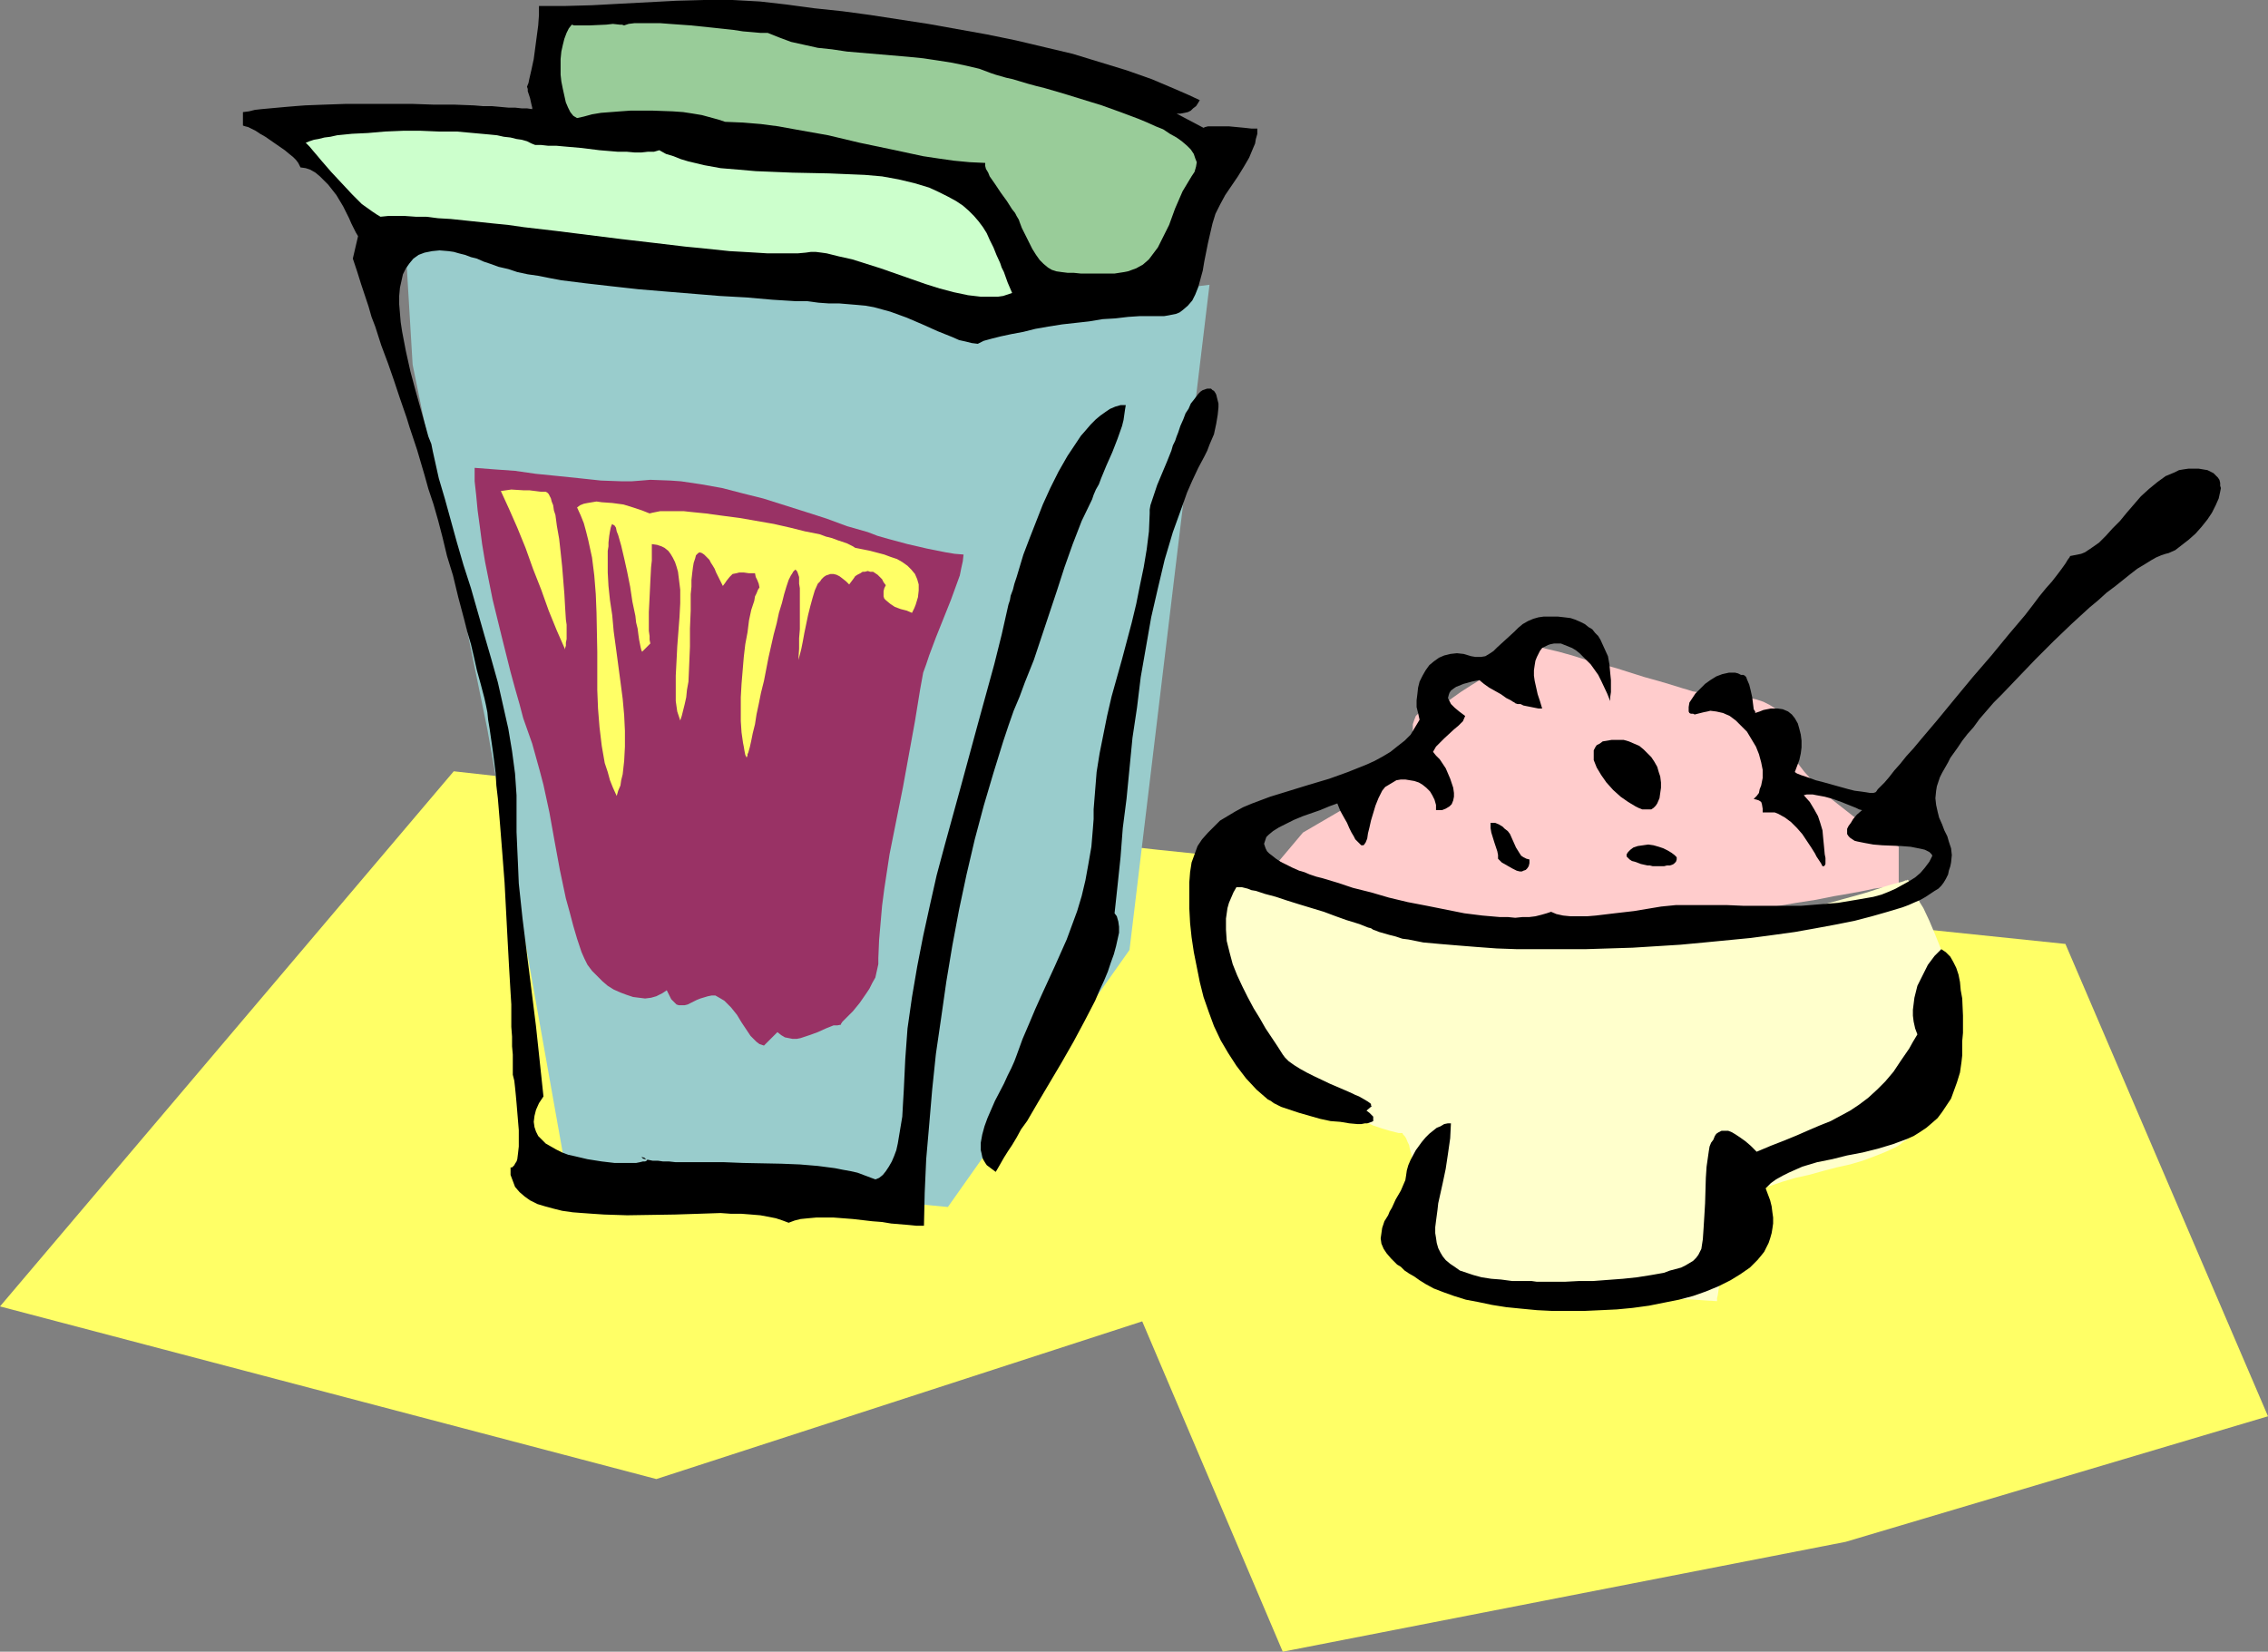
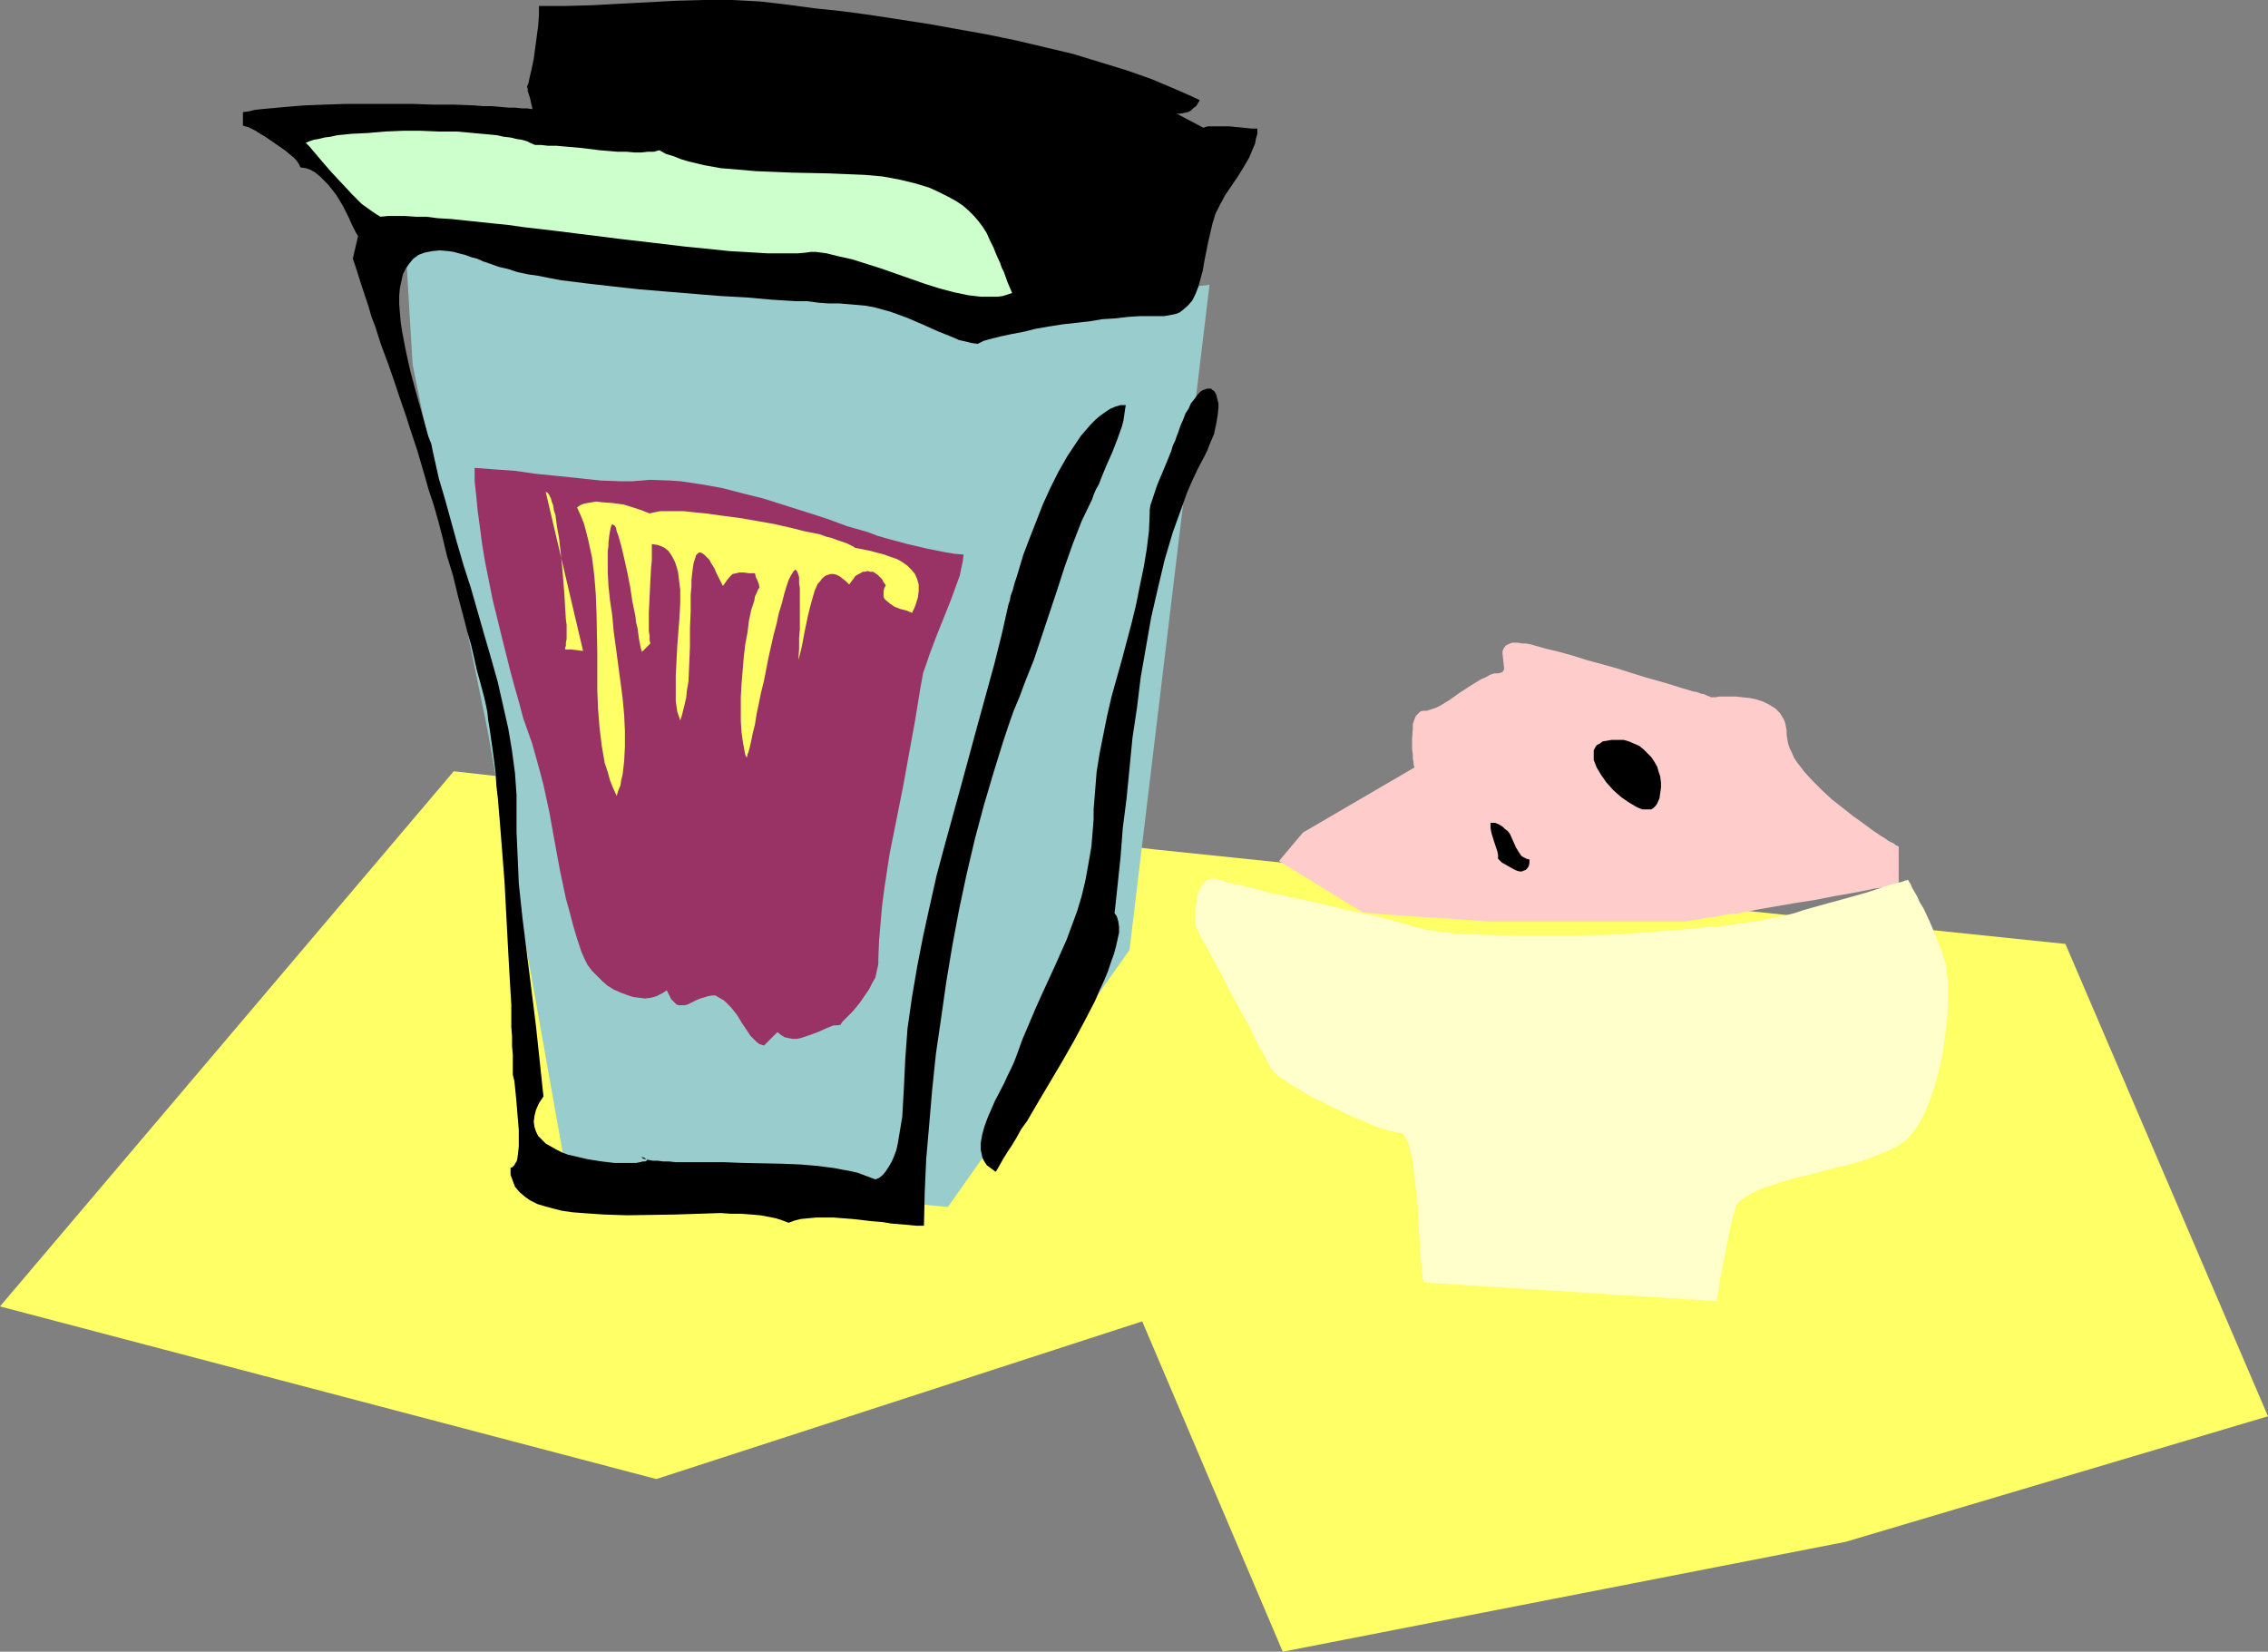
<svg xmlns="http://www.w3.org/2000/svg" xmlns:ns1="http://sodipodi.sourceforge.net/DTD/sodipodi-0.dtd" xmlns:ns2="http://www.inkscape.org/namespaces/inkscape" version="1.0" width="129.724mm" height="94.474mm" id="svg16" ns1:docname="Cereal - Cold 1.wmf">
  <rect width="100%" height="100%" fill="#808080" stroke="none" />
  <ns1:namedview id="namedview16" pagecolor="#ffffff" bordercolor="#000000" borderopacity="0.25" ns2:showpageshadow="2" ns2:pageopacity="0.0" ns2:pagecheckerboard="0" ns2:deskcolor="#d1d1d1" ns2:document-units="mm" />
  <defs id="defs1">
    <pattern id="WMFhbasepattern" patternUnits="userSpaceOnUse" width="6" height="6" x="0" y="0" />
  </defs>
  <path style="fill:#ffff66;fill-opacity:1;fill-rule:evenodd;stroke:none" d="M 98.091,166.739 0,282.422 l 141.885,37.322 105.04,-34.091 30.381,71.413 121.685,-23.751 91.304,-27.143 L 446.5,204.061 250.318,183.703 Z" id="path1" />
  <path style="fill:#ffcccc;fill-opacity:1;fill-rule:evenodd;stroke:none" d="m 294.596,197.275 -18.099,-11.148 5.171,-6.14 24.078,-14.056 v -0.162 l -0.162,-0.485 v -0.485 l -0.162,-0.808 v -0.969 l -0.162,-0.969 v -2.262 l 0.162,-2.262 v -0.969 l 0.323,-0.969 0.323,-0.808 0.485,-0.485 0.485,-0.485 0.646,-0.162 h 0.808 l 0.97,-0.323 0.97,-0.323 0.97,-0.485 2.101,-1.293 2.262,-1.616 2.262,-1.454 2.101,-1.293 1.131,-0.485 0.808,-0.485 0.97,-0.323 h 0.808 l 0.646,-0.162 0.323,-0.162 0.323,-0.485 v -0.485 l -0.162,-1.454 -0.162,-1.454 v -0.646 l 0.323,-0.646 0.323,-0.485 0.646,-0.323 0.323,-0.162 0.485,-0.162 h 0.646 0.646 l 0.808,0.162 h 0.808 l 0.97,0.162 1.131,0.323 2.262,0.646 2.747,0.646 2.909,0.808 3.07,0.969 6.464,1.777 6.141,1.939 2.909,0.808 2.747,0.808 2.586,0.808 1.131,0.323 0.97,0.323 0.97,0.162 0.808,0.323 0.808,0.162 0.646,0.323 0.485,0.162 0.323,0.162 h 0.162 0.162 0.162 0.485 l 0.808,-0.162 h 0.97 1.293 1.293 l 1.454,0.162 1.616,0.162 1.454,0.323 1.454,0.485 1.293,0.646 1.293,0.808 0.97,0.969 0.808,1.293 0.323,0.808 0.162,0.808 0.162,0.808 v 0.969 l 0.162,0.969 0.162,0.969 0.323,0.969 0.485,0.969 0.485,1.131 0.646,0.969 1.616,2.1 1.778,1.939 2.101,2.1 2.101,1.939 2.262,1.777 2.262,1.777 2.262,1.616 1.939,1.454 1.939,1.293 0.808,0.485 0.646,0.485 0.646,0.323 0.646,0.323 0.323,0.323 0.485,0.162 0.162,0.162 v 0 8.078 h -0.162 l -0.323,0.162 h -0.646 l -0.808,0.323 -0.97,0.162 -1.131,0.162 -1.293,0.162 -1.454,0.323 -1.616,0.323 -1.778,0.323 -1.778,0.323 -1.939,0.323 -4.04,0.808 -4.202,0.646 -8.403,1.454 -4.04,0.808 -1.939,0.162 -1.778,0.323 -1.616,0.323 -1.616,0.162 -1.454,0.323 -1.131,0.162 -1.131,0.162 -0.97,0.162 h -0.646 -0.485 -4.525 -2.262 -31.512 -1.293 -1.778 l -1.939,-0.162 -2.262,-0.162 -2.424,-0.162 -2.424,-0.162 -5.171,-0.323 -2.586,-0.162 -2.262,-0.162 -2.262,-0.162 -1.939,-0.162 -1.616,-0.162 h -0.646 l -0.485,-0.162 h -0.485 -0.323 z" id="path2" />
  <path style="fill:#ffffcc;fill-opacity:1;fill-rule:evenodd;stroke:none" d="m 307.686,277.251 v -0.323 l -0.162,-0.646 v -0.808 l -0.162,-0.808 v -0.808 l -0.162,-1.131 -0.162,-2.262 -0.162,-2.424 -0.162,-2.747 -0.323,-5.816 -0.323,-2.747 -0.323,-2.585 -0.323,-2.585 -0.323,-2.1 -0.323,-1.131 -0.162,-0.808 -0.323,-0.646 -0.323,-0.808 -0.323,-0.485 -0.323,-0.323 -0.162,-0.323 h -0.485 -0.323 l -0.646,-0.162 -0.646,-0.162 -0.646,-0.162 -1.616,-0.485 -1.939,-0.646 -2.101,-0.969 -2.101,-0.808 -4.686,-2.262 -4.686,-2.262 -2.101,-1.293 -1.939,-1.131 -1.616,-1.131 -0.808,-0.485 -0.646,-0.485 -0.485,-0.485 -0.485,-0.485 -0.323,-0.485 -0.323,-0.323 -0.162,-0.485 -0.323,-0.485 -0.323,-0.808 -0.485,-0.808 -0.97,-1.777 -1.131,-2.1 -1.131,-2.424 -1.454,-2.585 -2.909,-5.332 -1.293,-2.585 -1.293,-2.424 -1.293,-2.424 -1.131,-2.1 -0.485,-0.808 -0.485,-0.808 -0.323,-0.808 -0.323,-0.485 -0.162,-0.485 -0.162,-0.323 -0.162,-0.323 h -0.162 v -0.162 -0.323 -2.262 -0.969 l 0.323,-2.1 0.162,-1.131 0.323,-0.808 0.485,-0.969 0.485,-0.646 0.646,-0.646 0.646,-0.323 h 0.97 0.485 l 0.485,0.162 0.646,0.162 0.808,0.323 0.808,0.162 1.131,0.323 1.131,0.162 1.131,0.323 2.747,0.646 2.909,0.808 3.232,0.646 6.787,1.454 6.626,1.616 3.232,0.646 2.909,0.646 2.586,0.646 1.293,0.323 1.131,0.323 0.97,0.323 0.97,0.162 0.646,0.323 0.646,0.162 1.293,0.323 1.293,0.323 1.454,0.162 1.616,0.323 1.616,0.162 1.939,0.162 1.778,0.162 h 2.101 l 2.101,0.162 h 2.262 l 4.686,0.162 h 10.019 2.747 l 2.909,-0.162 h 3.232 l 3.232,-0.162 6.626,-0.485 6.787,-0.485 3.232,-0.323 3.07,-0.323 3.07,-0.162 2.909,-0.485 2.424,-0.323 2.424,-0.323 1.939,-0.485 1.778,-0.323 1.616,-0.323 1.939,-0.485 1.939,-0.646 2.262,-0.646 9.373,-2.585 2.262,-0.646 1.939,-0.646 1.939,-0.646 1.616,-0.485 1.293,-0.323 0.646,-0.162 0.485,-0.162 0.323,-0.162 h 0.323 l 0.162,-0.162 v 0 l 0.162,0.162 0.162,0.323 0.323,0.485 0.323,0.808 0.485,0.808 0.646,1.131 0.485,1.131 0.808,1.293 1.293,2.747 1.293,3.07 1.293,3.231 0.485,1.616 0.485,1.454 0.162,0.808 v 0.969 l 0.323,1.939 v 2.262 2.585 l -0.162,2.747 -0.323,2.908 -0.323,2.747 -0.485,3.07 -0.646,2.908 -0.808,2.908 -0.808,2.585 -0.97,2.585 -1.131,2.424 -1.131,1.939 -0.808,0.969 -0.646,0.808 -0.646,0.808 -0.808,0.485 -0.808,0.646 -0.808,0.485 -2.101,0.969 -2.424,0.969 -2.586,0.969 -2.747,0.808 -2.909,0.646 -3.07,0.808 -2.909,0.808 -2.909,0.646 -2.747,0.808 -2.424,0.808 -2.424,0.808 -0.97,0.485 -0.97,0.485 -0.808,0.485 -0.808,0.485 -0.646,0.485 -0.485,0.485 -0.485,0.485 -0.162,0.485 -0.323,1.293 -0.485,1.454 -0.323,1.454 -0.323,1.616 -1.293,6.624 -0.323,1.616 -0.323,1.454 -0.162,1.454 -0.162,0.969 -0.162,1.131 -0.162,0.646 v 0.485 0.162 z" id="path3" />
  <path style="fill:#99cccc;fill-opacity:1;fill-rule:evenodd;stroke:none" d="M 122.331,253.016 105.363,157.691 89.203,78.845 87.264,46.37 222.038,66.566 261.469,61.558 244.177,205.353 204.909,260.933 Z" id="path4" />
  <path style="fill:#993265;fill-opacity:1;fill-rule:evenodd;stroke:none" d="m 154.651,215.209 1.131,0.646 0.808,0.485 0.808,0.808 0.646,0.646 1.293,1.616 0.97,1.616 0.97,1.454 0.97,1.454 0.646,0.646 0.646,0.646 0.646,0.485 0.97,0.323 2.909,-2.908 0.808,0.646 0.808,0.485 0.808,0.162 0.808,0.162 h 0.97 l 0.808,-0.162 1.939,-0.646 1.778,-0.646 1.778,-0.808 1.616,-0.646 h 0.808 l 0.808,-0.162 v -0.162 l 0.323,-0.485 0.323,-0.323 0.646,-0.646 0.485,-0.485 0.808,-0.808 1.454,-1.777 1.454,-2.1 0.646,-0.969 0.646,-1.293 0.646,-1.131 0.323,-1.454 0.323,-1.454 v -1.293 l 0.162,-3.878 0.323,-3.716 0.323,-3.716 0.485,-3.716 1.131,-7.432 1.454,-7.271 1.454,-7.271 1.293,-7.109 1.293,-7.109 1.131,-6.947 0.323,-1.777 0.323,-1.777 0.646,-1.777 0.646,-1.939 1.454,-3.878 1.616,-4.039 1.616,-4.039 1.293,-3.554 0.646,-1.777 0.323,-1.616 0.323,-1.454 0.162,-1.454 -1.939,-0.162 -1.939,-0.323 -4.04,-0.808 -4.202,-0.969 -4.202,-1.131 -2.262,-0.646 -2.101,-0.808 -4.525,-1.293 -4.363,-1.616 -4.525,-1.454 -9.211,-2.908 -4.525,-1.131 -4.363,-1.131 -4.525,-0.808 -4.363,-0.646 -2.262,-0.162 -4.363,-0.162 -1.939,0.162 -2.101,0.162 h -2.101 l -4.525,-0.162 -4.525,-0.485 -4.686,-0.485 -4.848,-0.485 -4.525,-0.646 -4.525,-0.323 -2.101,-0.162 -2.101,-0.162 v 2.908 l 0.323,2.908 0.323,3.393 0.485,3.555 0.485,3.716 0.646,3.878 0.808,4.039 0.808,4.039 1.939,7.917 0.97,3.878 0.97,3.878 0.97,3.554 0.97,3.393 0.808,3.07 0.97,2.747 0.97,2.747 0.808,2.908 0.808,2.908 0.808,3.07 1.293,5.978 1.131,6.301 1.131,6.14 1.293,6.14 0.808,2.908 0.808,3.07 0.808,2.747 0.97,2.908 0.646,1.454 0.646,1.293 0.97,1.293 1.131,1.131 1.131,1.131 1.131,0.969 1.293,0.808 1.454,0.646 1.293,0.485 1.454,0.485 1.293,0.162 1.293,0.162 1.293,-0.162 1.131,-0.323 1.293,-0.646 0.97,-0.646 0.485,0.969 0.485,0.969 0.646,0.646 0.485,0.485 0.485,0.162 h 0.646 0.646 l 0.646,-0.162 0.323,-0.162 0.323,-0.162 1.293,-0.646 0.808,-0.323 1.616,-0.485 0.808,-0.162 z" id="path5" />
  <path style="fill:#000000;fill-opacity:1;fill-rule:evenodd;stroke:none" d="m 111.665,176.271 v -2.1 -2.262 l -0.323,-4.685 -0.646,-4.847 -0.808,-4.847 -1.131,-5.009 -1.131,-5.009 -1.454,-5.17 -1.454,-5.009 -2.909,-10.179 -1.616,-5.009 -1.454,-5.009 -1.293,-4.685 -1.293,-4.685 -1.293,-4.362 -0.97,-4.362 -0.323,-1.454 -0.323,-1.616 -0.646,-1.616 -0.485,-1.777 -1.131,-4.039 -1.131,-4.039 -1.131,-4.201 -0.97,-4.362 -0.808,-4.201 -0.323,-2.1 -0.162,-1.939 -0.162,-1.939 v -1.777 l 0.162,-1.777 0.323,-1.454 0.323,-1.454 0.646,-1.293 0.808,-1.131 0.808,-0.969 1.131,-0.808 1.293,-0.485 1.616,-0.323 1.616,-0.162 1.939,0.162 1.131,0.162 1.131,0.323 1.293,0.323 1.293,0.485 1.293,0.323 1.454,0.646 1.454,0.485 1.778,0.646 2.101,0.485 1.939,0.646 2.262,0.485 2.262,0.323 2.424,0.485 2.586,0.485 5.171,0.646 5.656,0.646 5.818,0.646 5.818,0.485 11.797,0.969 5.818,0.323 5.494,0.485 5.171,0.323 h 2.424 l 2.424,0.323 2.262,0.162 h 2.262 l 1.939,0.162 1.939,0.162 1.778,0.162 1.778,0.323 1.778,0.485 1.778,0.485 3.555,1.293 3.394,1.454 3.232,1.454 3.232,1.293 1.454,0.646 1.454,0.323 1.293,0.323 1.293,0.162 0.646,-0.323 0.646,-0.323 1.778,-0.485 1.939,-0.485 2.262,-0.485 2.586,-0.485 2.586,-0.646 2.747,-0.485 3.07,-0.485 5.818,-0.646 2.909,-0.485 2.747,-0.162 2.747,-0.323 2.424,-0.162 h 2.262 1.939 1.131 l 0.97,-0.162 0.808,-0.162 0.808,-0.162 0.808,-0.323 0.646,-0.485 1.131,-0.969 0.97,-1.131 0.646,-1.293 0.646,-1.616 0.485,-1.777 0.485,-1.777 0.323,-1.939 0.808,-4.039 0.485,-2.1 0.485,-2.1 0.646,-2.1 0.97,-1.939 1.131,-2.1 2.747,-4.039 1.293,-2.1 1.131,-1.939 0.808,-1.939 0.485,-1.131 0.162,-0.969 0.323,-1.131 v -1.131 h -1.293 l -1.454,-0.162 -3.394,-0.323 h -1.778 -1.454 -1.293 l -0.646,0.162 -0.323,0.162 -5.818,-3.07 h 0.808 l 0.808,-0.162 0.808,-0.162 0.646,-0.323 0.485,-0.485 0.646,-0.485 0.323,-0.485 0.485,-0.808 -2.424,-1.131 -2.586,-1.131 -5.333,-2.262 -5.494,-1.939 -5.818,-1.777 -5.818,-1.777 -6.141,-1.454 -6.141,-1.454 -6.302,-1.293 -6.302,-1.131 -6.302,-1.131 -6.302,-0.969 -6.302,-0.969 -5.979,-0.808 -6.141,-0.646 -5.979,-0.808 -5.656,-0.646 -2.909,-0.162 L 158.368,0 h -6.141 l -5.979,0.162 -6.141,0.323 -6.141,0.323 -5.979,0.323 -5.818,0.162 h -5.656 v 1.939 l -0.162,2.262 -0.646,4.847 -0.323,2.424 -0.485,2.262 -0.485,2.1 -0.162,0.808 -0.323,0.808 0.162,0.485 v 0.485 l 0.485,1.454 0.323,1.454 0.162,0.646 v 0.323 l -1.131,-0.162 h -1.131 l -1.454,-0.162 h -1.454 l -1.778,-0.162 -1.778,-0.162 h -1.939 l -1.939,-0.162 -4.202,-0.162 H 93.728 L 89.041,22.458 h -4.686 -9.534 l -4.686,0.162 -4.202,0.162 -2.101,0.162 -1.939,0.162 -1.778,0.162 -1.778,0.162 -1.778,0.162 -1.454,0.162 -1.293,0.323 -1.293,0.162 v 2.908 l 0.485,0.162 0.646,0.162 0.646,0.323 0.97,0.485 0.97,0.646 1.131,0.646 2.101,1.454 2.101,1.454 0.97,0.808 0.808,0.646 0.646,0.646 0.485,0.646 0.323,0.646 0.162,0.323 1.131,0.162 0.97,0.323 1.131,0.646 0.97,0.808 0.808,0.808 0.97,0.969 1.778,2.262 1.454,2.424 1.293,2.585 0.485,1.131 0.485,0.969 0.485,0.969 0.485,0.808 -1.131,4.847 0.97,2.908 0.808,2.585 0.808,2.424 0.808,2.424 0.646,2.262 0.808,2.1 1.293,4.039 1.454,3.878 1.293,3.716 1.293,3.878 1.454,4.201 0.646,2.1 0.808,2.424 0.808,2.424 0.808,2.747 0.808,2.747 0.808,2.908 1.131,3.393 0.97,3.393 0.97,3.716 0.97,4.039 1.293,4.201 1.131,4.685 0.646,2.424 0.646,2.424 0.646,2.585 0.808,2.747 0.646,2.747 0.646,2.908 0.808,2.908 0.808,3.07 0.323,1.454 0.323,1.616 0.162,1.616 0.323,1.939 0.323,2.262 0.323,2.262 0.323,2.424 0.323,2.585 0.162,2.747 0.323,2.747 0.485,5.816 0.485,6.14 0.485,6.301 0.323,6.14 0.323,6.14 0.323,5.978 0.162,2.747 0.162,2.747 0.162,2.585 v 2.424 2.424 l 0.162,2.1 v 2.1 l 0.162,1.777 v 2.908 0.323 0.323 0.808 l 0.323,1.293 0.162,1.454 0.162,1.616 0.162,1.777 0.323,3.878 0.162,1.939 v 1.777 1.777 l -0.162,1.454 -0.162,1.293 -0.162,0.485 -0.323,0.485 -0.162,0.323 -0.323,0.323 -0.162,0.162 h -0.323 v 1.616 l 0.485,1.293 0.485,1.293 0.97,1.131 1.131,0.969 1.131,0.808 1.616,0.808 1.616,0.485 1.778,0.485 1.939,0.485 2.262,0.323 2.101,0.162 2.262,0.162 2.424,0.162 5.01,0.162 10.342,-0.162 5.01,-0.162 4.848,-0.162 2.262,0.162 h 2.262 l 2.101,0.162 1.939,0.162 1.778,0.323 1.616,0.323 1.454,0.485 1.293,0.485 1.293,-0.485 1.293,-0.323 1.616,-0.162 1.778,-0.162 h 1.778 1.939 l 4.202,0.323 4.202,0.485 2.101,0.162 1.939,0.323 1.939,0.162 1.939,0.162 1.616,0.162 h 1.616 l 0.162,-7.109 0.323,-7.271 0.646,-7.432 0.646,-7.594 0.808,-7.755 1.131,-7.755 1.131,-7.917 1.293,-7.755 1.454,-7.755 1.616,-7.594 1.778,-7.594 1.939,-7.271 2.101,-7.109 2.101,-6.786 1.131,-3.393 1.131,-3.231 1.293,-3.07 1.131,-3.07 1.939,-4.847 1.616,-4.847 3.394,-10.179 1.616,-5.009 1.778,-5.009 1.939,-5.009 2.262,-4.685 0.323,-0.969 0.485,-1.131 0.646,-1.131 0.485,-1.293 1.131,-2.747 1.293,-2.908 1.131,-2.908 0.97,-2.747 0.323,-1.293 0.162,-1.131 0.162,-1.131 0.162,-0.969 h -1.131 l -1.131,0.323 -1.131,0.485 -0.97,0.646 -1.131,0.808 -0.97,0.808 -1.131,1.131 -0.97,1.131 -1.131,1.293 -0.97,1.454 -1.939,2.908 -1.939,3.393 -1.778,3.554 -1.616,3.555 -1.454,3.716 -1.454,3.716 -1.293,3.393 -0.97,3.231 -0.485,1.616 -0.485,1.454 -0.323,1.293 -0.485,1.293 -0.162,0.969 -0.323,0.969 -1.454,6.463 -1.616,6.463 -3.555,12.925 -3.555,13.087 -3.555,12.925 -1.778,6.624 -1.454,6.463 -1.454,6.624 -1.293,6.624 -1.131,6.624 -0.97,6.786 -0.485,6.624 -0.323,6.786 -0.162,2.747 -0.162,2.908 -0.485,2.908 -0.485,2.908 -0.323,1.454 -0.485,1.293 -0.485,1.131 -0.646,1.131 -0.646,0.969 -0.646,0.808 -0.808,0.646 -0.808,0.323 -1.293,-0.485 -1.293,-0.485 -1.293,-0.485 -1.454,-0.323 -1.778,-0.323 -1.616,-0.323 -3.717,-0.485 -3.878,-0.323 -4.04,-0.162 -8.242,-0.162 -4.04,-0.162 h -7.272 -1.616 -1.616 l -1.454,-0.162 h -1.293 l -1.131,-0.162 h -1.131 l -0.808,-0.162 -0.808,-0.162 -0.485,-0.162 -0.323,-0.323 0.646,0.162 0.323,0.323 0.323,0.162 -0.162,0.162 -0.323,0.162 h -0.485 l -0.646,0.162 -0.808,0.162 h -0.97 -2.424 -1.293 l -2.747,-0.323 -3.07,-0.485 -2.747,-0.646 -1.454,-0.323 -1.293,-0.485 -1.293,-0.646 -1.131,-0.646 -1.131,-0.646 -0.808,-0.808 -0.808,-0.808 -0.485,-0.969 -0.323,-0.969 -0.162,-1.131 0.162,-1.293 0.323,-1.293 0.646,-1.454 0.97,-1.454 -0.808,-7.594 -0.808,-7.594 -0.97,-7.755 -0.97,-7.755 -0.97,-7.755 -0.808,-7.594 -0.162,-3.878 -0.162,-3.554 -0.162,-3.716 z" id="path6" />
  <path style="fill:#ccffcc;fill-opacity:1;fill-rule:evenodd;stroke:none" d="m 115.705,31.344 h 1.293 l 1.454,0.162 h 1.778 l 1.778,0.162 3.717,0.323 3.878,0.485 3.878,0.323 h 1.939 l 1.778,0.162 h 1.454 l 1.454,-0.162 h 1.293 l 1.131,-0.323 1.454,0.808 1.616,0.485 1.616,0.646 1.616,0.485 3.394,0.808 3.555,0.646 3.878,0.323 3.717,0.323 7.918,0.323 7.918,0.162 3.878,0.162 3.878,0.162 3.717,0.323 3.555,0.646 3.394,0.808 3.232,0.969 2.101,0.969 1.939,0.969 1.778,0.969 1.454,0.969 1.293,1.131 1.131,1.131 0.97,1.131 0.97,1.293 0.808,1.293 0.646,1.454 0.808,1.616 0.646,1.616 0.808,1.777 0.323,0.969 0.485,0.969 0.808,2.262 0.97,2.262 -0.97,0.323 -0.97,0.323 -1.131,0.162 h -1.131 -1.293 -1.293 l -2.747,-0.323 -3.07,-0.646 -3.07,-0.808 -3.07,-0.969 -3.232,-1.131 -6.464,-2.262 -3.07,-0.969 -3.07,-0.969 -2.909,-0.646 -2.586,-0.646 -1.131,-0.162 -1.293,-0.162 h -0.97 l -1.131,0.162 -1.778,0.162 h -1.939 -2.101 -2.424 l -2.586,-0.162 -2.747,-0.162 -2.909,-0.162 -3.07,-0.323 -3.07,-0.323 -3.394,-0.323 -6.787,-0.808 -6.949,-0.808 -14.221,-1.777 -6.949,-0.808 -3.394,-0.485 -3.232,-0.323 -3.07,-0.323 -3.07,-0.323 -3.07,-0.323 -2.747,-0.162 -2.586,-0.323 h -2.262 l -2.262,-0.162 h -3.717 l -1.616,0.162 -0.808,-0.485 -0.97,-0.646 -1.131,-0.808 -1.131,-0.808 -2.101,-2.1 -2.262,-2.424 -2.262,-2.424 -2.101,-2.424 -0.808,-0.969 -0.97,-1.131 -0.808,-0.969 -0.808,-0.808 0.808,-0.323 0.97,-0.323 0.97,-0.162 1.293,-0.323 1.293,-0.162 1.454,-0.323 1.616,-0.162 1.616,-0.162 3.394,-0.162 3.717,-0.323 3.878,-0.162 h 3.878 l 3.878,0.162 h 3.878 l 3.555,0.323 3.555,0.323 1.616,0.162 1.454,0.323 1.454,0.162 1.293,0.323 1.131,0.162 1.131,0.323 0.97,0.485 z" id="path7" />
-   <path style="fill:#99cc99;fill-opacity:1;fill-rule:evenodd;stroke:none" d="m 165.963,7.109 2.424,0.969 2.586,0.969 2.909,0.646 2.909,0.646 3.07,0.323 3.232,0.485 13.251,1.131 3.232,0.323 3.232,0.485 3.07,0.485 3.07,0.646 2.747,0.646 2.586,0.969 0.97,0.323 1.131,0.323 1.131,0.323 1.454,0.323 1.616,0.485 1.616,0.485 1.778,0.485 1.939,0.485 3.878,1.131 4.202,1.293 4.202,1.293 4.04,1.454 3.878,1.454 1.939,0.808 1.778,0.808 1.616,0.646 1.454,0.969 1.454,0.808 1.131,0.808 1.131,0.969 0.808,0.808 0.646,0.969 0.323,0.969 0.323,0.808 -0.162,0.969 -0.323,1.131 -0.646,0.969 -0.97,1.616 -0.97,1.616 -1.616,3.716 -1.293,3.555 -0.808,1.616 -0.808,1.616 -0.808,1.616 -0.97,1.293 -0.97,1.293 -1.293,1.131 -1.454,0.808 -1.778,0.646 -0.808,0.162 -2.101,0.323 h -1.293 -5.979 l -1.616,-0.162 h -1.293 l -1.293,-0.162 -1.131,-0.162 -0.97,-0.323 -0.808,-0.485 -0.97,-0.808 -0.808,-0.808 -0.808,-1.131 -0.808,-1.293 -0.808,-1.616 -0.97,-1.939 -0.485,-0.969 -0.485,-1.293 -0.162,-0.485 -0.485,-0.808 -0.323,-0.646 -0.646,-0.808 -1.131,-1.777 -1.293,-1.777 -1.293,-1.939 -1.131,-1.616 -0.323,-0.808 -0.485,-0.808 -0.162,-0.646 v -0.646 l -3.394,-0.162 -3.394,-0.323 -3.394,-0.485 -3.232,-0.485 -6.787,-1.454 -6.949,-1.454 -6.787,-1.616 -7.272,-1.293 -3.555,-0.646 -3.717,-0.485 -3.878,-0.323 -3.878,-0.162 -1.454,-0.485 -1.778,-0.485 -1.778,-0.485 -1.939,-0.323 -2.101,-0.323 -2.262,-0.162 -4.525,-0.162 h -4.525 l -2.262,0.162 -2.101,0.162 -2.101,0.162 -1.939,0.323 -1.778,0.485 -1.454,0.323 -0.808,-0.485 -0.646,-0.808 -0.485,-0.969 -0.485,-1.131 -0.323,-1.454 -0.323,-1.454 -0.323,-1.616 -0.162,-1.454 v -1.777 -1.616 l 0.162,-1.616 0.323,-1.454 0.323,-1.293 0.485,-1.293 0.485,-0.969 0.646,-0.808 0.485,0.162 h 0.485 1.454 1.454 l 3.555,-0.162 1.454,-0.162 1.454,0.162 h 0.485 l 0.485,0.162 0.97,-0.323 1.293,-0.162 h 1.616 1.778 2.101 l 2.101,0.162 4.525,0.323 4.686,0.485 4.525,0.485 2.101,0.323 1.939,0.162 1.778,0.162 z" id="path8" />
  <path style="fill:#000000;fill-opacity:1;fill-rule:evenodd;stroke:none" d="m 248.541,110.997 -0.162,3.878 -0.485,3.878 -0.646,3.878 -0.808,3.878 -0.808,4.039 -0.97,4.039 -2.101,7.917 -2.262,8.078 -0.97,4.201 -0.808,4.039 -0.808,4.039 -0.646,4.039 -0.323,4.039 -0.323,4.039 v 2.1 l -0.162,2.1 -0.323,3.878 -0.646,3.716 -0.646,3.555 -0.808,3.393 -0.97,3.231 -1.131,3.07 -1.131,3.07 -2.586,5.816 -2.747,5.978 -1.454,3.231 -1.293,3.07 -1.454,3.393 -1.293,3.554 -0.485,1.293 -0.646,1.454 -0.808,1.616 -0.808,1.777 -1.939,3.716 -1.616,3.716 -0.646,1.777 -0.485,1.777 -0.323,1.777 v 1.616 l 0.162,0.646 0.162,0.808 0.162,0.485 0.485,0.808 0.323,0.485 0.646,0.485 0.646,0.485 0.646,0.485 0.485,-0.808 0.646,-1.131 0.646,-1.131 0.808,-1.293 0.97,-1.454 0.485,-0.808 0.485,-0.808 0.97,-1.777 1.293,-1.777 1.131,-1.939 1.131,-1.939 2.586,-4.362 2.586,-4.362 2.586,-4.524 2.424,-4.524 2.262,-4.362 0.97,-2.262 0.97,-2.1 0.808,-1.939 0.646,-1.939 0.646,-1.777 0.485,-1.777 0.323,-1.454 0.323,-1.454 v -1.293 l -0.162,-1.131 -0.323,-1.131 -0.485,-0.646 0.646,-5.978 0.646,-6.14 0.485,-6.301 0.808,-6.301 1.293,-13.249 0.97,-6.463 0.808,-6.624 1.131,-6.463 1.131,-6.463 1.454,-6.301 1.454,-6.14 1.778,-5.978 2.101,-5.816 0.97,-2.747 1.131,-2.585 1.293,-2.747 1.293,-2.424 0.646,-1.293 0.485,-1.293 0.97,-2.262 0.485,-2.262 0.323,-1.939 0.162,-1.616 v -0.808 l -0.162,-0.646 -0.162,-0.646 -0.162,-0.646 -0.162,-0.323 -0.323,-0.485 -0.323,-0.162 -0.323,-0.323 h -0.323 -0.485 l -0.485,0.162 -0.485,0.162 -0.485,0.323 -0.485,0.485 -0.485,0.646 -0.485,0.646 -0.646,0.808 -0.485,1.131 -0.646,0.969 -0.485,1.293 -0.646,1.454 -0.485,1.454 -0.323,0.808 -0.323,0.969 -0.485,0.969 -0.323,1.131 -0.97,2.424 -2.101,5.009 -0.808,2.424 -0.323,0.969 -0.323,0.969 -0.162,0.969 z" id="path9" />
-   <path style="fill:#000000;fill-opacity:1;fill-rule:evenodd;stroke:none" d="m 376.366,145.896 -0.646,-0.323 -0.646,-0.162 h -1.293 l -1.454,0.323 -1.293,0.485 -1.293,0.808 -1.131,0.808 -1.131,1.131 -0.97,0.969 -0.646,0.969 -0.646,0.969 -0.162,0.969 v 0.323 0.323 0.323 l 0.162,0.323 0.323,0.162 h 0.485 l 0.323,0.162 0.646,-0.162 0.646,-0.162 0.646,-0.162 0.808,-0.162 0.646,-0.162 1.293,0.162 1.454,0.323 1.454,0.646 1.293,0.969 1.293,1.293 1.131,1.131 0.97,1.616 0.97,1.616 0.646,1.616 0.485,1.777 0.323,1.616 v 1.777 l -0.323,1.616 -0.323,0.808 -0.162,0.808 -0.485,0.646 -0.646,0.646 0.646,0.162 0.485,0.162 0.485,0.323 0.162,0.485 0.162,0.969 v 0.808 h 0.97 0.808 0.808 l 0.808,0.323 1.454,0.808 1.293,0.969 1.293,1.293 1.131,1.293 0.97,1.454 0.97,1.454 0.808,1.293 0.323,0.646 0.323,0.485 0.646,0.969 0.162,0.323 0.162,0.323 h 0.162 0.162 v 0 l 0.162,-0.162 0.162,-0.323 v -1.293 l -0.162,-0.808 -0.162,-1.777 -0.162,-1.616 -0.162,-1.777 -0.485,-1.616 -0.485,-1.454 -0.808,-1.454 -0.97,-1.616 -1.293,-1.454 0.646,-0.162 h 0.646 0.646 l 0.808,0.162 1.778,0.323 1.778,0.485 1.778,0.646 1.616,0.646 1.616,0.646 0.646,0.323 0.646,0.162 -1.131,0.969 -0.808,0.969 -0.485,0.808 -0.485,0.646 -0.323,0.646 v 0.646 0.485 l 0.323,0.485 0.323,0.323 0.485,0.323 0.485,0.323 0.646,0.162 1.616,0.323 1.778,0.323 1.939,0.162 4.04,0.162 2.101,0.162 1.616,0.323 0.808,0.162 0.646,0.162 0.646,0.323 0.323,0.162 0.485,0.485 0.162,0.323 -0.646,1.293 -0.97,1.293 -0.97,1.131 -1.131,0.969 -1.293,0.808 -1.454,0.808 -1.454,0.808 -1.454,0.646 -1.616,0.646 -1.778,0.485 -3.717,0.646 -3.878,0.646 -4.04,0.323 -4.04,0.323 h -4.202 -4.04 -4.04 l -3.717,-0.162 h -3.555 -4.686 -1.293 -1.454 l -1.616,0.162 -1.616,0.162 -1.939,0.323 -3.878,0.646 -4.202,0.485 -4.04,0.485 -1.939,0.162 h -1.778 -1.778 l -1.616,-0.162 -1.454,-0.323 -1.131,-0.485 -0.97,0.323 -1.131,0.323 -1.293,0.323 -1.293,0.162 h -1.454 l -1.616,0.162 -1.616,-0.162 h -1.778 l -3.717,-0.323 -3.878,-0.485 -4.04,-0.808 -4.04,-0.808 -4.202,-0.808 -4.04,-0.969 -3.878,-1.131 -3.878,-0.969 -3.394,-1.131 -1.616,-0.485 -1.616,-0.485 -1.293,-0.323 -1.454,-0.485 -1.131,-0.485 -1.131,-0.323 -1.454,-0.646 -1.293,-0.646 -1.293,-0.646 -0.97,-0.646 -0.808,-0.646 -0.646,-0.485 -0.485,-0.485 -0.323,-0.646 -0.162,-0.485 -0.162,-0.485 0.162,-0.485 0.162,-0.485 0.162,-0.485 0.485,-0.485 0.97,-0.808 1.293,-0.808 1.616,-0.808 1.616,-0.808 1.939,-0.808 3.717,-1.293 1.939,-0.808 1.778,-0.646 0.646,1.616 0.808,1.454 0.646,1.131 0.485,1.131 0.485,0.969 0.485,0.808 0.323,0.646 0.485,0.485 0.323,0.323 0.323,0.323 0.162,0.162 h 0.323 0.162 l 0.162,-0.162 0.323,-0.485 0.323,-0.808 0.162,-1.131 0.162,-0.646 0.162,-0.646 0.323,-1.454 0.485,-1.616 0.485,-1.616 0.646,-1.616 0.808,-1.616 0.646,-0.808 0.808,-0.485 0.808,-0.485 0.808,-0.485 0.97,-0.162 h 0.97 l 0.97,0.162 0.97,0.162 0.97,0.323 0.808,0.485 0.808,0.646 0.808,0.808 0.485,0.808 0.485,0.969 0.323,1.131 v 1.131 h 1.293 l 0.808,-0.323 0.808,-0.485 0.485,-0.485 0.323,-0.808 0.162,-0.808 v -0.808 l -0.162,-1.131 -0.323,-0.969 -0.323,-0.969 -0.97,-2.262 -1.293,-1.939 -0.808,-0.808 -0.646,-0.808 0.646,-1.131 0.808,-0.808 0.97,-0.969 2.101,-1.939 0.97,-0.808 0.97,-0.969 0.485,-1.131 -1.293,-0.969 -0.97,-0.808 -0.808,-0.808 -0.323,-0.646 -0.323,-0.646 0.162,-0.646 0.162,-0.485 0.323,-0.485 0.646,-0.485 0.485,-0.323 1.616,-0.646 1.778,-0.485 1.616,-0.323 0.97,0.808 1.131,0.808 2.586,1.454 1.131,0.808 0.97,0.485 0.485,0.323 0.323,0.162 0.162,0.162 v 0 l 0.485,0.162 h 0.646 l 0.646,0.323 0.808,0.162 1.616,0.323 0.808,0.162 h 0.808 l -0.485,-1.616 -0.485,-1.454 -0.323,-1.454 -0.323,-1.454 -0.162,-1.131 v -1.131 l 0.162,-1.131 0.162,-0.969 0.323,-0.808 0.323,-0.646 0.323,-0.646 0.485,-0.646 0.646,-0.323 0.646,-0.323 0.485,-0.162 0.808,-0.162 h 0.646 0.808 l 0.808,0.323 0.808,0.323 0.808,0.323 0.808,0.485 0.808,0.646 0.808,0.808 0.808,0.808 0.808,0.808 0.808,1.131 0.808,1.131 0.646,1.293 1.293,2.747 0.646,1.616 v -0.162 -0.162 -0.162 -0.323 l 0.162,-1.131 v -1.131 -1.454 l -0.162,-1.616 -0.162,-1.777 -0.323,-1.777 -0.808,-1.777 -0.808,-1.777 -0.485,-0.808 -0.646,-0.646 -0.646,-0.808 -0.808,-0.485 -0.808,-0.646 -0.97,-0.485 -1.131,-0.485 -0.97,-0.323 -1.293,-0.162 -1.454,-0.162 h -1.454 -1.616 l -1.131,0.162 -1.131,0.323 -1.131,0.485 -1.131,0.646 -0.97,0.808 -0.808,0.808 -1.939,1.777 -1.778,1.616 -0.808,0.808 -0.97,0.646 -0.808,0.485 -0.97,0.162 h -1.131 l -0.97,-0.162 -1.616,-0.485 -1.454,-0.162 -1.454,0.162 -1.293,0.323 -1.131,0.485 -1.131,0.808 -0.97,0.808 -0.808,1.131 -0.646,1.131 -0.646,1.293 -0.323,1.293 -0.162,1.454 -0.162,1.293 v 1.454 l 0.323,1.293 0.323,1.454 -0.97,1.616 -0.97,1.616 -1.293,1.293 -1.454,1.131 -1.616,1.293 -1.616,0.969 -1.778,0.969 -1.778,0.808 -4.04,1.616 -4.04,1.454 -4.363,1.293 -4.202,1.293 -4.202,1.293 -3.878,1.454 -1.939,0.808 -1.778,0.969 -1.616,0.969 -1.616,0.969 -1.293,1.293 -1.293,1.293 -1.293,1.454 -0.97,1.454 -0.646,1.777 -0.646,1.777 -0.323,2.1 -0.162,2.1 v 2.908 2.908 l 0.162,3.07 0.323,3.07 0.485,3.231 0.646,3.231 0.646,3.231 0.808,3.231 1.131,3.231 1.131,3.07 1.454,3.07 1.616,2.747 1.778,2.747 2.101,2.747 2.262,2.424 2.424,2.1 0.646,0.323 0.646,0.485 1.616,0.808 1.939,0.646 1.939,0.646 2.262,0.646 2.262,0.646 2.262,0.485 2.101,0.162 1.939,0.323 1.778,0.162 h 0.808 l 0.808,-0.162 h 0.485 l 0.485,-0.162 0.485,-0.162 0.323,-0.162 v -0.323 -0.323 -0.323 l -0.323,-0.323 -0.485,-0.485 -0.646,-0.485 1.131,-0.969 -0.162,-0.162 v -0.323 l -0.646,-0.485 -0.808,-0.485 -1.131,-0.646 -0.808,-0.323 -0.646,-0.323 -1.454,-0.646 -3.394,-1.454 -3.394,-1.616 -1.616,-0.808 -1.454,-0.808 -1.293,-0.808 -1.131,-0.808 -0.808,-0.808 -0.485,-0.646 -1.131,-1.777 -0.646,-0.969 -0.646,-0.969 -1.293,-1.939 -1.293,-2.262 -1.293,-2.1 -1.293,-2.424 -1.131,-2.262 -1.131,-2.424 -0.97,-2.424 -0.646,-2.424 -0.646,-2.585 -0.162,-2.424 v -2.424 l 0.323,-2.262 0.323,-1.131 0.485,-1.131 0.485,-1.131 0.646,-1.131 v 0 h 0.162 0.485 0.485 l 0.646,0.162 0.646,0.162 0.808,0.323 0.97,0.162 1.939,0.646 2.424,0.646 2.424,0.808 2.586,0.808 5.333,1.616 2.586,0.969 2.262,0.808 2.101,0.646 0.97,0.323 0.808,0.323 0.808,0.323 0.646,0.162 0.485,0.323 0.485,0.162 0.808,0.323 1.131,0.323 1.131,0.323 1.293,0.323 1.454,0.485 1.293,0.162 1.616,0.323 1.616,0.323 3.555,0.323 3.878,0.323 4.04,0.323 4.363,0.323 4.525,0.162 h 4.686 5.01 4.848 l 5.171,-0.162 5.171,-0.162 10.342,-0.646 5.171,-0.485 5.01,-0.485 5.01,-0.485 4.848,-0.646 4.686,-0.646 4.525,-0.808 4.363,-0.808 4.04,-0.808 3.717,-0.969 3.394,-0.969 1.616,-0.485 1.616,-0.485 1.293,-0.485 1.454,-0.646 1.131,-0.485 1.131,-0.646 0.97,-0.646 0.97,-0.646 0.808,-0.485 0.646,-0.646 0.485,-0.646 0.485,-0.808 0.485,-0.969 0.162,-0.808 0.323,-0.969 0.162,-0.808 0.162,-1.616 -0.162,-1.454 -0.485,-1.454 -0.323,-1.131 -0.646,-1.293 -0.485,-1.293 -0.646,-1.454 -0.323,-1.293 -0.323,-1.454 -0.162,-1.454 0.162,-1.616 0.162,-0.969 0.323,-0.969 0.323,-0.969 0.485,-0.969 0.646,-1.131 0.646,-1.131 0.485,-0.969 0.808,-1.131 0.808,-1.131 0.97,-1.454 1.131,-1.454 1.293,-1.454 1.293,-1.777 3.07,-3.555 1.778,-1.777 3.555,-3.716 3.717,-3.878 3.878,-3.878 3.878,-3.716 3.878,-3.555 1.939,-1.616 1.778,-1.616 1.939,-1.454 1.616,-1.293 1.616,-1.293 1.454,-1.131 1.616,-0.969 1.293,-0.808 1.131,-0.646 1.131,-0.485 0.97,-0.323 0.646,-0.162 1.454,-0.646 1.454,-1.131 1.454,-1.131 1.454,-1.293 1.293,-1.454 1.293,-1.616 0.97,-1.454 0.808,-1.616 0.646,-1.454 0.323,-1.454 0.162,-0.808 -0.162,-0.485 v -0.646 l -0.162,-0.646 -0.323,-0.485 -0.485,-0.485 -0.485,-0.485 -0.646,-0.323 -0.646,-0.323 -0.97,-0.162 -0.97,-0.162 h -1.131 -0.97 l -1.131,0.162 -0.97,0.162 -0.97,0.485 -1.939,0.808 -1.778,1.293 -1.778,1.454 -1.778,1.616 -3.07,3.555 -1.454,1.777 -1.616,1.616 -1.454,1.616 -1.454,1.454 -1.616,1.131 -1.454,0.969 -0.808,0.323 -0.808,0.162 -0.808,0.162 -0.808,0.162 v 0 0.162 l -0.485,0.646 -0.485,0.808 -0.808,1.131 -0.97,1.293 -1.131,1.454 -1.293,1.454 -1.454,1.777 -1.454,1.939 -1.616,2.1 -1.778,2.1 -1.778,2.1 -3.717,4.524 -4.04,4.685 -3.878,4.685 -3.717,4.524 -1.778,2.1 -1.778,2.1 -1.616,1.939 -1.616,1.777 -1.293,1.616 -1.293,1.454 -1.131,1.454 -0.97,1.131 -0.808,0.808 -0.646,0.646 -0.323,0.485 -0.162,0.162 -0.485,0.162 h -0.646 l -0.97,-0.162 -1.131,-0.162 -1.293,-0.162 -1.293,-0.323 -2.909,-0.808 -2.909,-0.808 -1.293,-0.323 -1.293,-0.485 -0.97,-0.323 -0.97,-0.323 -0.808,-0.323 -0.485,-0.323 0.485,-1.293 0.485,-1.293 0.323,-1.454 0.162,-1.293 v -1.454 l -0.162,-1.293 -0.323,-1.293 -0.323,-1.131 -0.646,-1.131 -0.646,-0.808 -0.808,-0.646 -1.131,-0.485 -1.131,-0.162 h -0.808 -0.646 l -0.808,0.162 -0.808,0.162 -0.808,0.323 -0.97,0.323 v -0.323 l -0.323,-0.485 -0.162,-1.293 -0.162,-1.293 -0.323,-1.454 -0.323,-1.293 -0.485,-1.131 -0.162,-0.485 -0.323,-0.323 -0.323,-0.162 z" id="path10" />
  <path style="fill:#000000;fill-opacity:1;fill-rule:evenodd;stroke:none" d="m 349.702,159.953 h -1.293 l -0.97,0.162 -0.97,0.162 -0.646,0.485 -0.646,0.323 -0.323,0.485 -0.323,0.646 v 0.646 0.646 0.808 l 0.323,0.808 0.323,0.808 0.97,1.616 1.131,1.616 1.454,1.616 1.616,1.454 1.616,1.131 1.616,0.969 0.646,0.323 0.808,0.323 h 0.646 0.646 0.646 l 0.485,-0.323 0.485,-0.485 0.323,-0.485 0.485,-1.131 0.162,-1.131 0.162,-1.131 v -1.131 l -0.162,-1.293 -0.323,-0.969 -0.323,-1.131 -0.646,-1.131 -0.646,-0.969 -0.808,-0.808 -0.808,-0.808 -0.97,-0.808 -1.131,-0.485 -1.131,-0.485 -1.131,-0.323 z" id="path11" />
-   <path style="fill:#000000;fill-opacity:1;fill-rule:evenodd;stroke:none" d="m 357.944,187.258 h 0.97 0.808 l 0.646,-0.162 h 0.646 l 0.485,-0.162 0.323,-0.162 0.323,-0.323 0.162,-0.162 0.162,-0.485 v -0.485 l -0.485,-0.485 -0.646,-0.485 -0.808,-0.485 -0.97,-0.485 -0.97,-0.323 -1.131,-0.323 -1.131,-0.162 -1.131,0.162 -1.131,0.162 -0.97,0.323 -0.646,0.485 -0.485,0.485 -0.323,0.485 v 0.485 l 0.323,0.323 0.323,0.323 0.485,0.323 0.646,0.162 1.293,0.485 1.454,0.323 h 0.485 l 0.646,0.162 h 0.485 z" id="path12" />
  <path style="fill:#000000;fill-opacity:1;fill-rule:evenodd;stroke:none" d="m 323.846,185.642 0.808,0.808 1.131,0.646 1.131,0.646 0.97,0.485 0.646,0.162 h 0.485 l 0.323,-0.162 0.485,-0.162 0.323,-0.323 0.323,-0.485 0.162,-0.646 v -0.808 l -0.646,-0.162 -0.646,-0.323 -0.485,-0.323 -0.323,-0.485 -0.808,-1.293 -0.646,-1.454 -0.646,-1.454 -0.485,-0.646 -0.646,-0.485 -0.485,-0.485 -0.808,-0.485 -0.808,-0.323 h -0.97 v 1.131 l 0.162,0.969 0.646,2.1 0.646,1.939 0.162,0.808 z" id="path13" />
-   <path style="fill:#000000;fill-opacity:1;fill-rule:evenodd;stroke:none" d="m 303.808,255.117 -0.97,2.262 -1.131,1.939 -0.808,1.777 -0.485,0.808 -0.323,0.808 -0.808,1.293 -0.485,1.454 -0.162,1.131 -0.162,1.131 0.162,1.131 0.485,1.131 0.646,0.969 0.97,1.131 0.646,0.646 0.646,0.646 0.808,0.485 0.808,0.808 0.97,0.646 1.131,0.646 1.131,0.808 1.293,0.808 1.778,0.969 2.101,0.808 2.262,0.808 2.586,0.808 2.586,0.485 3.07,0.646 3.07,0.485 3.232,0.323 3.394,0.323 3.232,0.162 h 3.555 3.555 l 3.555,-0.162 3.394,-0.162 3.394,-0.323 3.555,-0.485 3.232,-0.646 3.232,-0.646 3.07,-0.808 2.747,-0.969 2.747,-1.131 2.586,-1.293 2.101,-1.293 2.101,-1.454 1.616,-1.616 0.808,-0.969 0.646,-0.808 0.485,-0.969 0.485,-0.969 0.323,-0.969 0.323,-1.131 0.162,-0.969 0.162,-1.131 v -1.293 l -0.162,-1.131 -0.162,-1.293 -0.323,-1.293 -0.485,-1.293 -0.485,-1.293 1.131,-1.131 1.131,-0.808 1.454,-0.808 1.293,-0.646 1.454,-0.646 1.454,-0.646 3.232,-0.969 3.232,-0.646 3.232,-0.808 3.394,-0.646 3.232,-0.808 3.232,-0.969 3.07,-1.131 1.454,-0.646 1.293,-0.808 1.454,-0.969 1.131,-0.969 1.293,-1.131 0.97,-1.293 0.97,-1.454 0.97,-1.454 0.646,-1.777 0.646,-1.777 0.646,-2.1 0.323,-2.262 0.162,-1.454 v -1.454 -1.616 l 0.162,-1.777 v -3.716 l -0.162,-3.716 -0.323,-1.777 -0.162,-1.777 -0.323,-1.616 -0.485,-1.454 -0.646,-1.293 -0.646,-1.131 -0.97,-0.969 -0.97,-0.646 -1.454,1.454 -1.454,1.939 -1.131,2.262 -1.131,2.262 -0.323,1.293 -0.323,1.293 -0.162,1.293 -0.162,1.293 v 1.293 l 0.162,1.293 0.323,1.454 0.485,1.293 -0.97,1.616 -0.808,1.454 -1.778,2.585 -1.616,2.424 -1.778,2.1 -1.778,1.777 -1.939,1.777 -1.939,1.454 -1.939,1.293 -2.101,1.131 -2.101,1.131 -2.424,0.969 -2.262,0.969 -2.586,1.131 -2.747,1.131 -2.909,1.131 -3.07,1.293 -1.293,-1.293 -1.131,-0.969 -1.131,-0.808 -0.97,-0.646 -0.808,-0.485 -0.808,-0.323 h -0.808 -0.646 l -0.646,0.323 -0.485,0.323 -0.323,0.485 -0.323,0.808 -0.485,0.646 -0.323,0.808 -0.162,0.969 -0.162,1.131 -0.323,2.262 -0.162,2.424 -0.162,5.493 -0.162,2.747 -0.162,2.585 -0.162,2.424 -0.323,2.1 -0.323,0.646 -0.323,0.646 -0.485,0.646 -0.646,0.646 -0.808,0.485 -0.808,0.485 -0.97,0.485 -2.424,0.646 -1.293,0.485 -2.747,0.485 -3.07,0.485 -3.07,0.323 -6.464,0.485 h -3.07 l -3.07,0.162 h -5.979 l -1.131,-0.162 h -1.454 -2.747 l -2.424,-0.323 -2.101,-0.162 -2.101,-0.323 -1.778,-0.485 -1.454,-0.485 -1.454,-0.485 -1.131,-0.808 -0.97,-0.646 -0.97,-0.808 -0.646,-0.808 -0.485,-0.808 -0.485,-0.969 -0.323,-1.131 -0.162,-1.131 -0.162,-0.969 v -1.293 l 0.162,-1.293 0.323,-2.424 0.162,-1.454 0.323,-1.454 0.646,-2.908 0.646,-3.07 0.485,-3.231 0.485,-3.393 0.162,-3.231 h -0.646 l -0.808,0.162 -0.808,0.485 -0.808,0.323 -0.808,0.646 -0.808,0.646 -0.808,0.808 -0.808,0.969 -1.293,1.777 -1.131,2.1 -0.485,1.131 -0.323,1.131 -0.162,1.131 z" id="path14" />
-   <path style="fill:#ffff66;fill-opacity:1;fill-rule:evenodd;stroke:none" d="m 117.968,106.312 0.323,0.162 0.323,0.323 0.162,0.323 0.323,0.646 0.162,0.646 0.323,0.808 0.162,1.131 0.323,0.969 0.323,2.424 0.485,2.747 0.323,2.908 0.323,3.07 0.485,5.978 0.162,2.908 0.162,2.585 0.162,1.131 v 3.07 l -0.162,0.808 v 0.646 l -0.162,0.485 v 0.323 l -1.778,-4.039 -1.778,-4.362 -1.616,-4.524 -1.778,-4.524 -1.616,-4.524 -1.778,-4.362 -1.778,-4.039 -1.778,-3.878 1.131,-0.162 1.131,-0.162 2.586,0.162 h 1.293 l 2.586,0.323 z" id="path15" />
+   <path style="fill:#ffff66;fill-opacity:1;fill-rule:evenodd;stroke:none" d="m 117.968,106.312 0.323,0.162 0.323,0.323 0.162,0.323 0.323,0.646 0.162,0.646 0.323,0.808 0.162,1.131 0.323,0.969 0.323,2.424 0.485,2.747 0.323,2.908 0.323,3.07 0.485,5.978 0.162,2.908 0.162,2.585 0.162,1.131 v 3.07 l -0.162,0.808 v 0.646 l -0.162,0.485 v 0.323 h 1.293 l 2.586,0.323 z" id="path15" />
  <path style="fill:#ffff66;fill-opacity:1;fill-rule:evenodd;stroke:none" d="m 140.43,110.997 0.646,-0.162 0.808,-0.162 0.808,-0.162 h 1.131 2.586 1.454 l 1.454,0.162 3.232,0.323 3.555,0.485 3.717,0.485 3.717,0.646 3.717,0.646 3.555,0.808 3.232,0.808 3.232,0.646 1.293,0.485 1.293,0.323 1.293,0.485 0.97,0.323 0.97,0.323 0.646,0.323 0.646,0.323 0.485,0.323 3.232,0.646 3.07,0.808 1.293,0.485 1.454,0.485 1.131,0.646 1.131,0.808 0.808,0.808 0.808,0.969 0.485,1.131 0.323,1.131 v 1.293 l -0.162,1.454 -0.485,1.616 -0.323,0.808 -0.485,0.969 -1.131,-0.485 -1.293,-0.323 -1.293,-0.485 -0.97,-0.646 -0.97,-0.808 -0.323,-0.323 -0.162,-0.485 v -0.485 -0.646 l 0.162,-0.646 0.323,-0.646 -0.485,-0.646 -0.323,-0.646 -0.485,-0.485 -0.485,-0.485 -0.485,-0.323 -0.485,-0.323 h -0.646 l -0.485,-0.162 -0.646,0.162 h -0.485 l -0.485,0.323 -0.646,0.323 -0.485,0.323 -0.323,0.485 -0.485,0.646 -0.485,0.646 -0.646,-0.646 -0.808,-0.646 -0.646,-0.485 -0.646,-0.323 -0.646,-0.162 h -0.646 l -0.485,0.162 -0.485,0.162 -0.485,0.323 -0.485,0.485 -0.323,0.485 -0.485,0.485 -0.646,1.454 -0.485,1.616 -0.485,1.777 -0.485,1.939 -0.808,3.878 -0.323,1.777 -0.323,1.616 -0.323,1.293 -0.323,1.131 0.162,-2.424 v -2.262 l 0.162,-1.939 v -1.939 -5.816 -1.131 l -0.162,-0.969 v -0.808 -0.646 l -0.162,-0.485 -0.162,-0.485 -0.162,-0.323 -0.162,-0.162 -0.162,-0.162 -0.162,0.162 -0.162,0.162 -0.162,0.162 -0.162,0.323 -0.323,0.485 -0.485,0.969 -0.485,1.454 -0.485,1.616 -0.485,1.939 -0.646,2.1 -0.485,2.262 -0.646,2.424 -1.131,5.009 -0.97,5.009 -0.646,2.585 -0.485,2.424 -0.485,2.262 -0.323,2.1 -0.485,1.939 -0.323,1.616 -0.323,1.454 -0.323,1.131 -0.162,0.323 v 0.323 l -0.162,0.323 v 0.162 l -0.323,-0.646 -0.162,-0.808 -0.162,-0.969 -0.162,-0.808 -0.323,-2.262 -0.162,-2.424 v -5.17 l 0.162,-2.908 0.485,-5.816 0.323,-2.747 0.485,-2.585 0.323,-2.585 0.485,-2.262 0.646,-1.939 0.162,-0.969 0.323,-0.646 0.323,-0.808 0.323,-0.485 -0.162,-0.808 -0.323,-0.808 -0.323,-0.646 -0.162,-0.808 h -1.293 l -1.131,-0.162 h -0.97 l -0.646,0.162 -0.808,0.162 -0.646,0.646 -0.646,0.808 -0.323,0.485 -0.485,0.646 -0.485,-0.969 -0.485,-0.969 -0.485,-0.969 -0.323,-0.808 -0.485,-0.808 -0.323,-0.485 -0.323,-0.646 -0.323,-0.323 -0.808,-0.808 -0.485,-0.323 -0.485,-0.162 -0.323,0.162 -0.485,0.485 -0.162,0.646 -0.323,0.969 -0.162,0.969 -0.162,1.293 -0.162,1.454 v 1.454 l -0.162,1.616 v 3.555 l -0.162,3.878 v 3.878 l -0.162,3.878 -0.162,3.716 -0.323,1.777 -0.162,1.616 -0.323,1.454 -0.323,1.293 -0.323,1.293 -0.323,0.969 -0.323,-0.969 -0.323,-0.969 -0.162,-1.131 -0.162,-1.131 v -1.293 -1.293 -2.908 l 0.162,-3.07 0.162,-3.231 0.485,-6.301 0.162,-3.07 v -2.908 l -0.162,-1.293 -0.162,-1.293 -0.162,-1.293 -0.323,-1.131 -0.323,-0.969 -0.485,-0.969 -0.485,-0.808 -0.485,-0.646 -0.808,-0.646 -0.646,-0.323 -0.97,-0.323 -1.131,-0.162 v 0.969 1.293 1.293 l -0.162,1.454 -0.162,3.07 -0.162,3.393 -0.162,3.231 v 4.039 l 0.162,1.131 v 0.808 l 0.162,0.808 -1.778,1.777 -0.162,-0.323 -0.162,-0.646 -0.162,-0.808 -0.162,-0.808 -0.162,-1.131 -0.162,-1.293 -0.323,-1.293 -0.162,-1.454 -0.646,-3.07 -0.485,-3.231 -0.646,-3.231 -0.646,-2.908 -0.646,-2.747 -0.323,-1.131 -0.323,-1.131 -0.323,-0.808 -0.162,-0.808 -0.323,-0.485 -0.323,-0.162 -0.162,-0.162 -0.162,0.323 -0.162,0.485 -0.162,0.808 -0.162,0.969 -0.162,1.454 v 0.808 l -0.162,0.969 v 1.131 0.969 1.293 1.293 l 0.162,2.908 0.323,3.07 0.485,3.231 0.323,3.554 0.485,3.555 0.97,7.271 0.485,3.716 0.323,3.554 0.162,3.393 v 3.393 l -0.162,3.07 -0.323,2.908 -0.323,1.293 -0.162,1.131 -0.485,1.131 -0.323,1.131 -0.808,-1.777 -0.646,-1.616 -0.485,-1.777 -0.646,-1.939 -0.646,-3.716 -0.485,-4.039 -0.323,-4.039 -0.162,-4.039 v -8.24 l -0.162,-8.402 -0.162,-4.039 -0.323,-4.039 -0.485,-3.878 -0.808,-3.716 -0.485,-1.939 -0.485,-1.777 -0.646,-1.616 -0.808,-1.777 0.646,-0.485 0.808,-0.323 0.808,-0.162 0.97,-0.162 0.97,-0.162 1.131,0.162 2.262,0.162 2.424,0.323 2.101,0.646 1.939,0.646 0.808,0.323 z" id="path16" />
</svg>